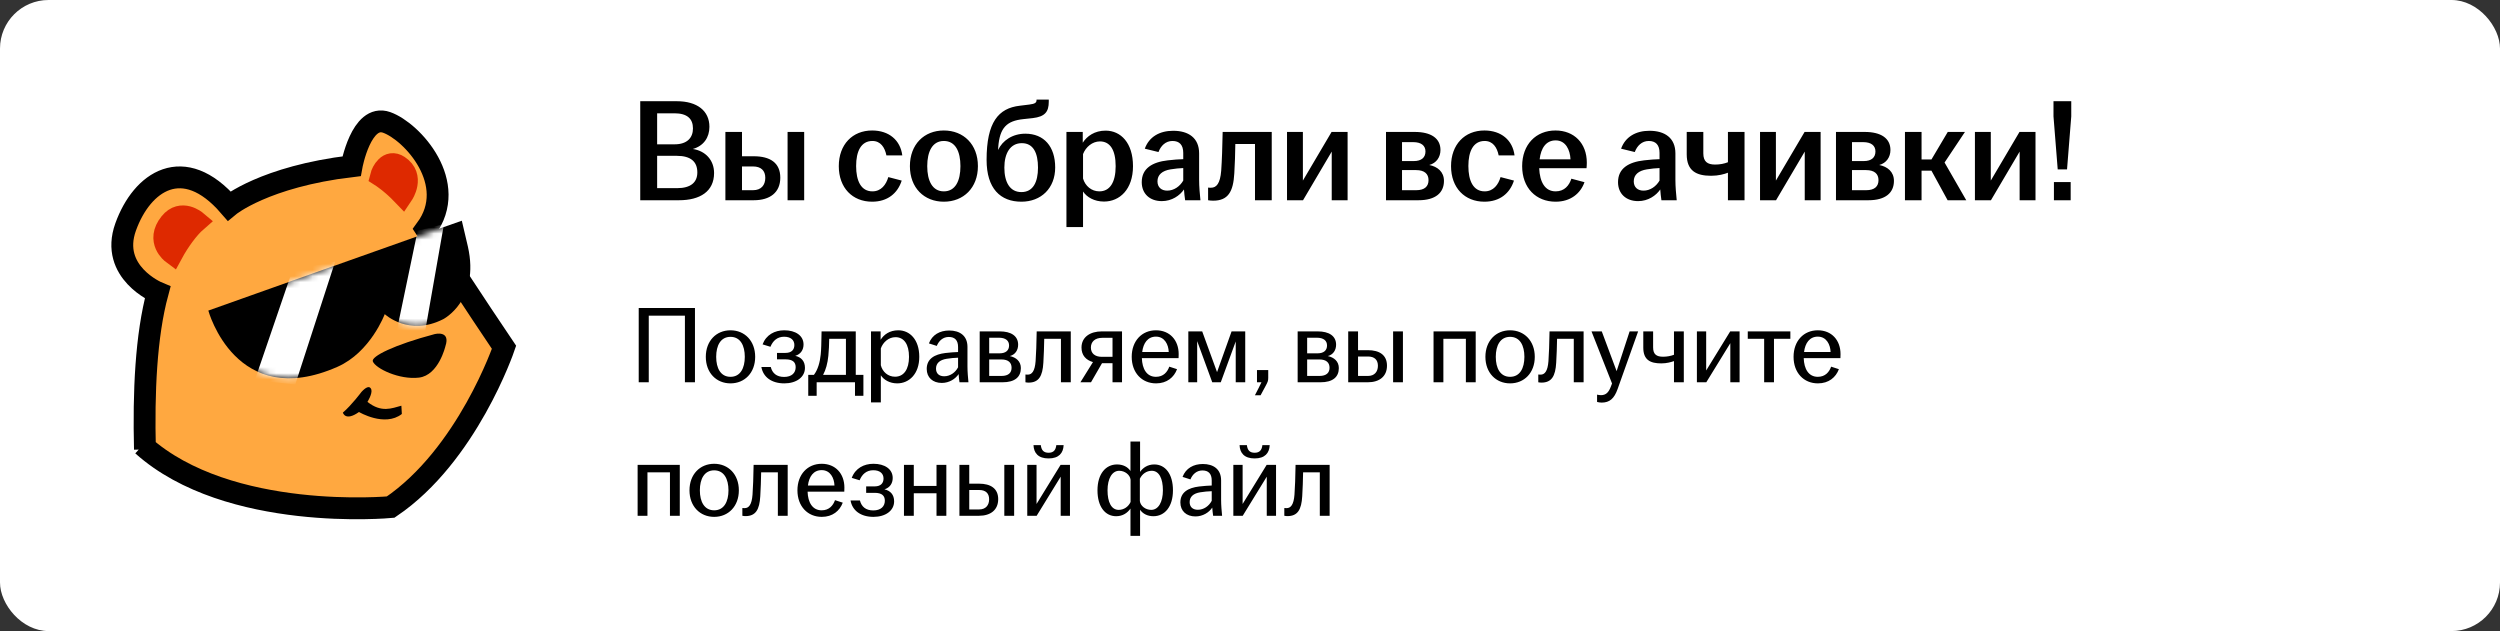
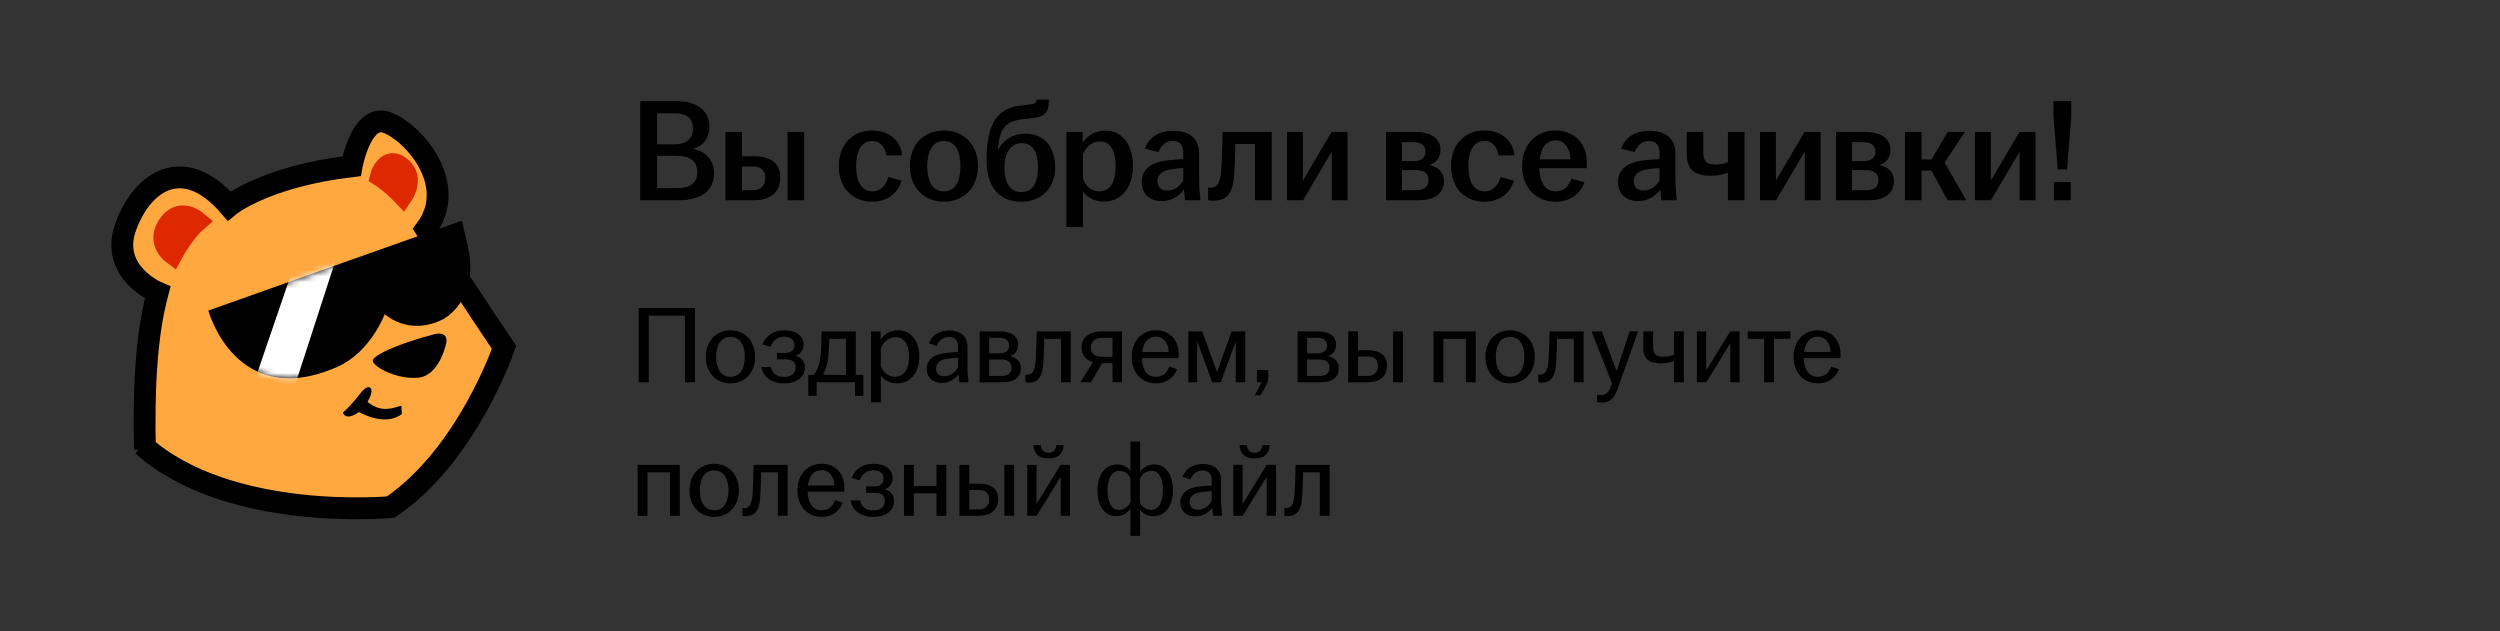
<svg xmlns="http://www.w3.org/2000/svg" width="412" height="104" viewBox="0 0 412 104" fill="none">
  <rect x="0" y="0" width="412" height="104" fill="#333333" stroke="none" />
-   <rect width="412" height="104" rx="8" fill="white" />
  <path d="M21.461 35.62C22.77 33.003 19.182 42.043 20.938 44.385C22.13 45.974 24.844 46.679 25.974 48.374C27.289 50.347 25.4 51.837 25.024 54.707C23.789 64.159 20.636 71.202 27.348 76.236C34.871 81.878 43.352 82.969 51.358 83.292C55.845 83.472 60.183 84.877 64.12 83.145C69.482 80.785 73.114 76.237 76.561 70.605C78.947 66.705 81.729 62.371 82.94 57.53C83.804 54.074 73.521 43.577 71.69 40.526C70.295 38.2 71.865 36.037 71.876 32.879C71.892 27.882 70.146 21.876 62.861 20.055C59.631 19.247 58.635 27.619 55.144 28.492C51.712 29.35 48.728 29.106 45.352 30.269C42.913 31.109 40.059 33.391 37.681 33.986C37.644 33.995 35.993 32.07 35.588 31.827C33.749 30.724 31.406 29.248 29.25 29.438C24.894 29.822 22.017 32.883 20.888 36.968C20.279 39.17 19.246 41.748 20.873 44.188" fill="#FFA840" />
  <path d="M31.631 36.514C32.42 37.052 31.448 37.765 30.505 38.802C29.57 39.831 28.67 41.189 27.822 40.765C25.157 39.432 27.131 36.84 29.098 36.013C30.265 35.522 31.417 36.368 31.631 36.514Z" fill="#FF6800" />
  <path d="M66.143 31.826C66.016 31.904 65.938 31.638 65.829 31.54C65.437 31.187 65.072 30.81 64.666 30.472C64.295 30.163 63.922 29.853 63.541 29.557C62.366 28.643 63.396 27.847 64.475 27.651C64.755 27.599 65.045 27.726 65.314 27.784C65.68 27.862 65.994 27.875 66.305 28.108C66.509 28.261 66.596 28.575 66.706 28.794C67.25 29.883 67.157 31.199 66.143 31.826Z" fill="#FF6800" />
  <path d="M23.885 74.068C23.652 64.658 24.053 55.342 25.982 48.212C25.982 48.212 18.018 44.881 20.707 37.4C23.395 29.919 30.219 25.227 37.759 33.935C37.759 33.935 43.584 29.103 57.941 27.395C57.941 27.395 59.517 18.685 63.719 20.173C67.921 21.661 75.757 30.241 70.198 37.77C70.198 37.77 79.263 51.644 83.064 57.238C83.064 57.238 77.026 75.022 64.376 83.569C64.376 83.569 37.687 86.089 23.498 73.377" stroke="black" stroke-width="3.6" stroke-miterlimit="10" />
  <path d="M61.44 59.56C61.123 58.748 64.926 56.839 71.667 55.05C71.667 55.05 74.302 54.393 73.4 57.064C73.4 57.064 72.295 61.836 69.052 62.23C65.808 62.623 61.898 60.728 61.44 59.56Z" fill="black" />
  <path d="M66.147 66.861C64.564 67.282 62.871 68.064 60.555 66.229C60.555 66.229 61.359 64.966 61.208 64.251C61.208 64.251 60.995 63.041 59.571 64.588C59.571 64.588 57.971 66.743 56.506 67.998C56.506 67.998 56.892 69.508 59.16 67.897C59.16 67.897 63.403 70.429 66.223 68.224" fill="black" />
  <path d="M32.314 36.48C31.038 37.592 29.468 39.744 28.398 41.721C28.398 41.721 25.668 39.698 28.043 36.757C29.906 34.45 32.314 36.48 32.314 36.48Z" stroke="#DE2900" stroke-width="3.6" stroke-miterlimit="10" />
  <path d="M62.795 29.017C62.795 29.017 64.495 30.098 66.352 32.034C66.352 32.034 68.328 29.102 65.69 27.366C63.986 26.244 62.969 28.332 62.795 29.017Z" stroke="#DE2900" stroke-width="3.6" stroke-miterlimit="10" />
  <path d="M76.108 36.375C74.435 36.915 34.334 51.184 34.334 51.184C34.334 51.184 38.852 67.854 55.62 60.448C61.08 58.037 63.406 51.768 63.406 51.768C63.406 51.768 67.346 55.499 73.047 52.597C73.047 52.597 79.111 49.499 77.106 40.624" fill="black" />
  <mask id="mask0_6485_7318" style="mask-type:luminance" maskUnits="userSpaceOnUse" x="34" y="36" width="44" height="27">
    <path d="M76.108 36.373C74.435 36.913 34.334 51.182 34.334 51.182C34.334 51.182 38.852 67.852 55.62 60.446C61.08 58.035 63.406 51.766 63.406 51.766C63.406 51.766 67.346 55.497 73.047 52.596C73.047 52.596 79.111 49.497 77.106 40.622" fill="white" />
  </mask>
  <g mask="url(#mask0_6485_7318)">
    <path d="M55.234 43.105L48.657 63.363L41.992 62.661L48.219 44.465L55.234 43.105Z" fill="white" />
-     <path d="M73.167 36.924L70.054 54.638L65.406 54.419L68.826 38.02L73.167 36.924Z" fill="white" />
  </g>
  <path d="M105.512 33V16.68H111.536C114.896 16.68 116.912 18.264 116.912 20.904C116.912 22.632 115.976 24.048 114.176 24.552C116.264 24.864 117.68 26.4 117.68 28.512C117.68 31.56 115.352 33 111.896 33H105.512ZM108.296 31.008H111.584C113.84 31.008 114.92 30.048 114.92 28.416C114.92 26.664 113.864 25.68 111.536 25.68H108.296V31.008ZM108.296 23.784H111.176C113.264 23.784 114.2 22.68 114.2 21.168C114.2 19.584 113.264 18.672 111.152 18.672H108.296V23.784ZM119.545 33V21.744H122.281V25.752H124.225C126.889 25.752 128.593 26.808 128.593 29.28C128.593 31.728 126.889 33 124.225 33H119.545ZM122.281 31.344H124.105C125.449 31.344 126.121 30.504 126.121 29.304C126.121 28.104 125.401 27.432 124.105 27.432H122.281V31.344ZM129.793 33V21.744H132.529V33H129.793ZM143.729 33.24C140.489 33.24 138.233 30.96 138.233 27.384C138.233 23.808 140.489 21.504 143.729 21.504C146.513 21.504 148.385 23.112 148.697 25.608H146.081C145.817 24.288 145.121 23.232 143.777 23.232C141.881 23.232 141.089 24.96 141.089 27.36C141.089 29.784 141.881 31.536 143.777 31.536C145.217 31.536 146.033 30.432 146.393 29.184L148.601 29.76C147.929 31.872 146.249 33.24 143.729 33.24ZM155.544 33.24C152.304 33.24 149.952 30.96 149.952 27.384C149.952 23.784 152.304 21.504 155.544 21.504C158.784 21.504 161.16 23.784 161.16 27.384C161.16 30.96 158.784 33.24 155.544 33.24ZM152.808 27.384C152.808 29.784 153.648 31.536 155.544 31.536C157.464 31.536 158.28 29.784 158.28 27.384C158.28 24.984 157.464 23.232 155.544 23.232C153.648 23.232 152.808 24.984 152.808 27.384ZM168.326 33.24C164.87 33.24 162.59 31.08 162.59 26.352C162.59 20.136 164.534 17.832 168.062 17.424L169.622 17.232C170.582 17.112 170.822 16.92 170.822 16.488V16.416H172.838V16.752C172.838 18.432 172.214 19.224 170.198 19.464L168.638 19.632C165.926 19.92 164.75 21.024 164.51 24.264L164.486 24.72C165.206 23.16 166.862 22.032 168.974 22.032C172.046 22.032 173.894 24.144 173.894 27.6C173.894 31.032 171.566 33.24 168.326 33.24ZM165.518 27.624C165.518 30.024 166.43 31.656 168.326 31.656C170.246 31.656 171.062 30.024 171.062 27.624C171.062 25.248 170.318 23.592 168.398 23.592C166.502 23.592 165.518 25.248 165.518 27.624ZM175.749 37.416V21.744H178.437V23.52C179.133 22.44 180.381 21.528 182.205 21.528C184.701 21.528 186.717 23.544 186.717 27.384C186.717 31.224 184.509 33.216 181.941 33.216C180.333 33.216 179.109 32.496 178.485 31.56V37.416H175.749ZM178.485 29.424C178.845 30.648 179.877 31.536 181.173 31.536C182.877 31.536 183.861 30.096 183.861 27.384C183.861 24.648 182.901 23.304 181.269 23.304C180.021 23.304 178.941 24.216 178.485 25.392V29.424ZM191.471 33.144C189.479 33.144 188.159 31.92 188.159 30.024C188.159 27.72 189.935 26.712 192.455 26.424C193.391 26.304 194.303 26.256 194.999 26.232V25.2C194.999 23.88 194.375 23.232 193.223 23.232C192.095 23.232 191.303 24.024 190.919 25.056L188.663 24.504C189.359 22.56 191.087 21.552 193.343 21.552C195.863 21.552 197.615 22.728 197.615 25.272V29.616C197.615 30.816 197.735 32.016 197.831 33H195.311C195.239 32.472 195.143 31.776 195.119 31.224C194.423 32.232 193.127 33.144 191.471 33.144ZM190.751 29.88C190.751 30.864 191.399 31.416 192.359 31.416C193.463 31.416 194.447 30.72 194.999 29.76V27.696C194.327 27.72 193.655 27.792 192.911 27.912C191.543 28.128 190.751 28.8 190.751 29.88ZM199.934 33.072C199.646 33.072 199.382 33.048 199.094 33V30.912C199.238 30.936 199.382 30.936 199.574 30.936C200.462 30.936 201.086 30.264 201.254 28.128C201.374 26.448 201.446 24.264 201.494 21.744H209.582V33H206.822V23.736H203.582C203.558 25.296 203.51 27.072 203.414 28.56C203.246 31.608 202.382 33.072 199.934 33.072ZM212.1 33V21.744H214.716V29.76L219.444 21.744H222.084V33H219.468V24.984L214.74 33H212.1ZM228.413 33V21.744H233.165C235.805 21.744 237.389 22.776 237.389 24.72C237.389 25.896 236.717 26.88 235.541 27.192C236.909 27.456 237.965 28.32 237.965 29.808C237.965 31.776 236.573 33 233.765 33H228.413ZM231.053 31.344H233.405C234.773 31.344 235.421 30.72 235.421 29.688C235.421 28.656 234.749 28.032 233.381 28.032H231.053V31.344ZM231.053 26.544H232.997C234.245 26.544 234.917 25.968 234.917 24.96C234.917 24 234.221 23.424 232.901 23.424H231.053V26.544ZM244.628 33.24C241.388 33.24 239.132 30.96 239.132 27.384C239.132 23.808 241.388 21.504 244.628 21.504C247.412 21.504 249.284 23.112 249.596 25.608H246.98C246.716 24.288 246.02 23.232 244.676 23.232C242.78 23.232 241.988 24.96 241.988 27.36C241.988 29.784 242.78 31.536 244.676 31.536C246.116 31.536 246.932 30.432 247.292 29.184L249.5 29.76C248.828 31.872 247.148 33.24 244.628 33.24ZM256.371 33.24C253.131 33.24 250.851 30.96 250.851 27.384C250.851 23.808 253.131 21.504 256.347 21.504C259.395 21.504 261.507 23.592 261.507 26.808C261.507 27.192 261.483 27.48 261.459 27.72H253.659C253.755 29.976 254.595 31.536 256.371 31.536C257.835 31.536 258.603 30.552 258.963 29.448L261.123 30.024C260.475 31.872 258.843 33.24 256.371 33.24ZM253.731 26.256H258.819C258.747 24.696 258.027 23.136 256.371 23.136C254.787 23.136 253.947 24.408 253.731 26.256ZM269.963 33.144C267.971 33.144 266.651 31.92 266.651 30.024C266.651 27.72 268.427 26.712 270.947 26.424C271.883 26.304 272.795 26.256 273.491 26.232V25.2C273.491 23.88 272.867 23.232 271.715 23.232C270.587 23.232 269.795 24.024 269.411 25.056L267.155 24.504C267.851 22.56 269.579 21.552 271.835 21.552C274.355 21.552 276.107 22.728 276.107 25.272V29.616C276.107 30.816 276.227 32.016 276.323 33H273.803C273.731 32.472 273.635 31.776 273.611 31.224C272.915 32.232 271.619 33.144 269.963 33.144ZM269.243 29.88C269.243 30.864 269.891 31.416 270.851 31.416C271.955 31.416 272.939 30.72 273.491 29.76V27.696C272.819 27.72 272.147 27.792 271.403 27.912C270.035 28.128 269.243 28.8 269.243 29.88ZM284.763 28.464C284.139 28.704 283.203 28.968 281.979 28.968C279.555 28.968 277.971 28.152 277.971 25.44V21.744H280.707V25.272C280.707 26.64 281.379 27.12 282.651 27.12C283.443 27.12 284.163 26.976 284.763 26.736V21.744H287.499V33H284.763V28.464ZM290.053 33V21.744H292.669V29.76L297.397 21.744H300.037V33H297.421V24.984L292.693 33H290.053ZM302.569 33V21.744H307.321C309.961 21.744 311.545 22.776 311.545 24.72C311.545 25.896 310.873 26.88 309.697 27.192C311.065 27.456 312.121 28.32 312.121 29.808C312.121 31.776 310.729 33 307.921 33H302.569ZM305.209 31.344H307.561C308.929 31.344 309.577 30.72 309.577 29.688C309.577 28.656 308.905 28.032 307.537 28.032H305.209V31.344ZM305.209 26.544H307.153C308.401 26.544 309.073 25.968 309.073 24.96C309.073 24 308.377 23.424 307.057 23.424H305.209V26.544ZM313.936 33V21.744H316.672V26.28H318.304L320.992 21.744H323.824L320.464 26.784L324.04 33H320.968L318.304 28.128H316.672V33H313.936ZM325.467 33V21.744H328.083V29.76L332.811 21.744H335.451V33H332.835V24.984L328.107 33H325.467ZM339.111 27.912L338.415 19.176V16.68H341.343V19.176L340.647 27.912H339.111ZM338.487 33V30H341.247V33H338.487Z" fill="black" />
  <path d="M105.26 63V50.76H114.53V63H112.874V52.02H106.916V63H105.26ZM120.385 63.18C118.045 63.18 116.317 61.434 116.317 58.806C116.317 56.178 118.045 54.432 120.385 54.432C122.725 54.432 124.453 56.178 124.453 58.806C124.453 61.434 122.725 63.18 120.385 63.18ZM118.027 58.806C118.027 60.678 118.765 62.1 120.385 62.1C122.005 62.1 122.743 60.678 122.743 58.806C122.743 56.934 122.005 55.512 120.385 55.512C118.765 55.512 118.027 56.934 118.027 58.806ZM129.255 63.18C127.149 63.18 125.763 62.136 125.475 60.48H127.023C127.275 61.506 127.995 62.118 129.219 62.118C130.497 62.118 131.127 61.434 131.127 60.516C131.127 59.706 130.659 59.22 129.453 59.22H128.049V58.158H129.453C130.461 58.158 130.911 57.618 130.911 56.862C130.911 56.052 130.335 55.494 129.219 55.494C128.085 55.494 127.365 56.178 126.969 57.15L125.673 56.754C126.267 55.17 127.671 54.432 129.255 54.432C131.091 54.432 132.423 55.296 132.423 56.772C132.423 57.654 131.955 58.374 131.055 58.644C132.045 58.86 132.657 59.526 132.657 60.624C132.657 62.172 131.217 63.18 129.255 63.18ZM133.199 65.232V61.776H134.135C134.783 60.93 135.125 59.706 135.251 58.446C135.341 57.6 135.359 56.61 135.395 54.612H141.029V61.776H142.289V65.232H140.903V63H134.585V65.232H133.199ZM135.647 61.776H139.409V55.836H136.655C136.637 56.772 136.601 57.744 136.511 58.644C136.385 59.904 136.097 60.93 135.647 61.776ZM143.541 66.312V54.612H145.125V55.998C145.665 55.134 146.619 54.432 148.041 54.432C149.931 54.432 151.497 55.962 151.497 58.806C151.497 61.65 149.805 63.18 147.861 63.18C146.601 63.18 145.647 62.586 145.161 61.848V66.312H143.541ZM145.161 60.192C145.431 61.272 146.331 62.082 147.501 62.082C148.941 62.082 149.805 60.876 149.805 58.806C149.805 56.736 148.977 55.566 147.573 55.566C146.457 55.566 145.521 56.394 145.161 57.42V60.192ZM155.208 63.108C153.714 63.108 152.724 62.208 152.724 60.804C152.724 59.112 154.038 58.392 155.802 58.176C156.558 58.086 157.332 58.032 157.89 58.014V57.186C157.89 56.07 157.35 55.53 156.36 55.53C155.388 55.53 154.722 56.178 154.38 57.006L153.084 56.592C153.624 55.17 154.884 54.468 156.432 54.468C158.16 54.468 159.438 55.314 159.438 57.168V60.372C159.438 61.29 159.528 62.244 159.6 63H158.124C158.07 62.604 157.998 62.082 157.98 61.65C157.458 62.442 156.432 63.108 155.208 63.108ZM154.254 60.75C154.254 61.56 154.776 62.01 155.604 62.01C156.576 62.01 157.44 61.398 157.89 60.534V58.95C157.278 58.968 156.666 59.022 156 59.13C154.866 59.31 154.254 59.868 154.254 60.75ZM161.453 63V54.612H164.747C166.637 54.612 167.789 55.368 167.789 56.808C167.789 57.69 167.321 58.446 166.421 58.68C167.447 58.896 168.239 59.544 168.239 60.66C168.239 62.118 167.267 63 165.215 63H161.453ZM163.019 61.956H165.053C166.205 61.956 166.709 61.416 166.709 60.606C166.709 59.76 166.169 59.238 165.035 59.238H163.019V61.956ZM163.019 58.23H164.729C165.773 58.23 166.295 57.726 166.295 56.934C166.295 56.16 165.755 55.656 164.621 55.656H163.019V58.23ZM169.515 63.054C169.353 63.054 169.191 63.036 168.993 63V61.722C169.101 61.74 169.227 61.74 169.371 61.74C170.055 61.74 170.541 61.182 170.667 59.526C170.757 58.302 170.811 56.7 170.847 54.612H176.463V63H174.843V55.836H172.089C172.071 57.132 172.017 58.554 171.945 59.778C171.819 61.992 171.189 63.054 169.515 63.054ZM183.343 63V59.85H181.615L179.797 63H178.051L180.121 59.67C178.969 59.346 178.231 58.554 178.231 57.276C178.231 55.53 179.689 54.612 181.579 54.612H184.909V63H183.343ZM179.779 57.276C179.779 58.212 180.409 58.806 181.597 58.806H183.343V55.674H181.651C180.427 55.674 179.779 56.34 179.779 57.276ZM190.52 63.18C188.18 63.18 186.506 61.434 186.506 58.806C186.506 56.178 188.18 54.432 190.502 54.432C192.788 54.432 194.246 56.07 194.246 58.356C194.246 58.662 194.246 58.86 194.228 59.022H188.18C188.234 60.786 188.972 62.1 190.502 62.1C191.744 62.1 192.392 61.29 192.698 60.426L193.976 60.84C193.472 62.19 192.302 63.18 190.52 63.18ZM188.234 58.014H192.608C192.572 56.808 191.942 55.476 190.502 55.476C189.152 55.476 188.414 56.538 188.234 58.014ZM195.836 63V54.612H198.122L200.57 61.326L202.964 54.612H205.214V63H203.648V56.268L201.182 63H199.778L197.294 56.214V63H195.836ZM206.809 65.142C207.187 64.422 207.547 63.72 207.889 63H207.151V60.984H209.005V62.262C209.005 62.766 208.915 62.946 208.645 63.468L207.745 65.142H206.809ZM213.853 63V54.612H217.147C219.037 54.612 220.189 55.368 220.189 56.808C220.189 57.69 219.721 58.446 218.821 58.68C219.847 58.896 220.639 59.544 220.639 60.66C220.639 62.118 219.667 63 217.615 63H213.853ZM215.419 61.956H217.453C218.605 61.956 219.109 61.416 219.109 60.606C219.109 59.76 218.569 59.238 217.435 59.238H215.419V61.956ZM215.419 58.23H217.129C218.173 58.23 218.695 57.726 218.695 56.934C218.695 56.16 218.155 55.656 217.021 55.656H215.419V58.23ZM222.185 63V54.612H223.805V57.708H225.407C227.333 57.708 228.575 58.5 228.575 60.264C228.575 62.028 227.333 63 225.407 63H222.185ZM223.805 61.956H225.443C226.523 61.956 227.081 61.254 227.081 60.282C227.081 59.31 226.523 58.752 225.443 58.752H223.805V61.956ZM229.583 63V54.612H231.203V63H229.583ZM236.248 63V54.612H243.196V63H241.576V55.836H237.868V63H236.248ZM248.863 63.18C246.523 63.18 244.795 61.434 244.795 58.806C244.795 56.178 246.523 54.432 248.863 54.432C251.203 54.432 252.931 56.178 252.931 58.806C252.931 61.434 251.203 63.18 248.863 63.18ZM246.505 58.806C246.505 60.678 247.243 62.1 248.863 62.1C250.483 62.1 251.221 60.678 251.221 58.806C251.221 56.934 250.483 55.512 248.863 55.512C247.243 55.512 246.505 56.934 246.505 58.806ZM254.031 63.054C253.869 63.054 253.707 63.036 253.509 63V61.722C253.617 61.74 253.743 61.74 253.887 61.74C254.571 61.74 255.057 61.182 255.183 59.526C255.273 58.302 255.327 56.7 255.363 54.612H260.979V63H259.359V55.836H256.605C256.587 57.132 256.533 58.554 256.461 59.778C256.335 61.992 255.705 63.054 254.031 63.054ZM263.953 66.348C263.683 66.348 263.377 66.294 263.197 66.24V65.034C263.341 65.07 263.593 65.124 263.827 65.124C264.655 65.124 265.105 64.674 265.465 63.72L265.663 63.198L262.279 54.612H263.971L266.419 61.164L268.561 54.612H269.965L266.581 64.116C266.023 65.682 265.267 66.348 263.953 66.348ZM275.872 59.508C275.404 59.67 274.702 59.886 273.766 59.886C271.984 59.886 270.814 59.328 270.814 57.294V54.612H272.434V57.258C272.434 58.392 272.992 58.788 274.072 58.788C274.738 58.788 275.368 58.662 275.872 58.464V54.612H277.492V63H275.872V59.508ZM279.648 63V54.612H281.178V61.056L285.138 54.612H286.686V63H285.156V56.556L281.196 63H279.648ZM290.732 63V55.836H288.032V54.612H295.052V55.836H292.352V63H290.732ZM299.593 63.18C297.253 63.18 295.579 61.434 295.579 58.806C295.579 56.178 297.253 54.432 299.575 54.432C301.861 54.432 303.319 56.07 303.319 58.356C303.319 58.662 303.319 58.86 303.301 59.022H297.253C297.307 60.786 298.045 62.1 299.575 62.1C300.817 62.1 301.465 61.29 301.771 60.426L303.049 60.84C302.545 62.19 301.375 63.18 299.593 63.18ZM297.307 58.014H301.681C301.645 56.808 301.015 55.476 299.575 55.476C298.225 55.476 297.487 56.538 297.307 58.014ZM105.08 85V76.612H112.028V85H110.408V77.836H106.7V85H105.08ZM117.695 85.18C115.355 85.18 113.627 83.434 113.627 80.806C113.627 78.178 115.355 76.432 117.695 76.432C120.035 76.432 121.763 78.178 121.763 80.806C121.763 83.434 120.035 85.18 117.695 85.18ZM115.337 80.806C115.337 82.678 116.075 84.1 117.695 84.1C119.315 84.1 120.053 82.678 120.053 80.806C120.053 78.934 119.315 77.512 117.695 77.512C116.075 77.512 115.337 78.934 115.337 80.806ZM122.863 85.054C122.701 85.054 122.539 85.036 122.341 85V83.722C122.449 83.74 122.575 83.74 122.719 83.74C123.403 83.74 123.889 83.182 124.015 81.526C124.105 80.302 124.159 78.7 124.195 76.612H129.811V85H128.191V77.836H125.437C125.419 79.132 125.365 80.554 125.293 81.778C125.167 83.992 124.537 85.054 122.863 85.054ZM135.431 85.18C133.091 85.18 131.417 83.434 131.417 80.806C131.417 78.178 133.091 76.432 135.413 76.432C137.699 76.432 139.157 78.07 139.157 80.356C139.157 80.662 139.157 80.86 139.139 81.022H133.091C133.145 82.786 133.883 84.1 135.413 84.1C136.655 84.1 137.303 83.29 137.609 82.426L138.887 82.84C138.383 84.19 137.213 85.18 135.431 85.18ZM133.145 80.014H137.519C137.483 78.808 136.853 77.476 135.413 77.476C134.063 77.476 133.325 78.538 133.145 80.014ZM143.95 85.18C141.844 85.18 140.458 84.136 140.17 82.48H141.718C141.97 83.506 142.69 84.118 143.914 84.118C145.192 84.118 145.822 83.434 145.822 82.516C145.822 81.706 145.354 81.22 144.148 81.22H142.744V80.158H144.148C145.156 80.158 145.606 79.618 145.606 78.862C145.606 78.052 145.03 77.494 143.914 77.494C142.78 77.494 142.06 78.178 141.664 79.15L140.368 78.754C140.962 77.17 142.366 76.432 143.95 76.432C145.786 76.432 147.118 77.296 147.118 78.772C147.118 79.654 146.65 80.374 145.75 80.644C146.74 80.86 147.352 81.526 147.352 82.624C147.352 84.172 145.912 85.18 143.95 85.18ZM148.973 85V76.612H150.593V80.086H154.337V76.612H155.957V85H154.337V81.292H150.593V85H148.973ZM158.113 85V76.612H159.733V79.708H161.335C163.261 79.708 164.503 80.5 164.503 82.264C164.503 84.028 163.261 85 161.335 85H158.113ZM159.733 83.956H161.371C162.451 83.956 163.009 83.254 163.009 82.282C163.009 81.31 162.451 80.752 161.371 80.752H159.733V83.956ZM165.511 85V76.612H167.131V85H165.511ZM169.293 85V76.612H170.823V83.056L174.783 76.612H176.331V85H174.801V78.556L170.841 85H169.293ZM170.319 73.354H171.525C171.615 74.146 171.957 74.614 172.803 74.614C173.649 74.614 173.991 74.146 174.081 73.354H175.287C175.233 74.668 174.495 75.55 172.803 75.55C171.111 75.55 170.373 74.668 170.319 73.354ZM186.301 88.312V83.812C185.833 84.496 185.059 85.072 183.943 85.072C182.143 85.072 180.865 83.524 180.865 80.806C180.865 78.088 182.233 76.54 184.087 76.54C185.059 76.54 185.851 76.936 186.301 77.62V72.76H187.885V77.764C188.353 77.098 189.127 76.54 190.225 76.54C192.025 76.54 193.303 78.088 193.303 80.806C193.303 83.524 191.935 85.072 190.081 85.072C189.127 85.072 188.335 84.676 187.885 84.01V88.312H186.301ZM182.521 80.806C182.521 82.75 183.151 84.028 184.357 84.028C185.221 84.028 185.959 83.506 186.319 82.732V79.06C186.229 78.25 185.383 77.584 184.447 77.584C183.277 77.584 182.521 78.862 182.521 80.806ZM187.849 82.57C187.939 83.38 188.785 84.028 189.721 84.028C190.891 84.028 191.647 82.75 191.647 80.806C191.647 78.862 191.017 77.584 189.811 77.584C188.947 77.584 188.209 78.124 187.849 78.898V82.57ZM197.009 85.108C195.515 85.108 194.525 84.208 194.525 82.804C194.525 81.112 195.839 80.392 197.603 80.176C198.359 80.086 199.133 80.032 199.691 80.014V79.186C199.691 78.07 199.151 77.53 198.161 77.53C197.189 77.53 196.523 78.178 196.181 79.006L194.885 78.592C195.425 77.17 196.685 76.468 198.233 76.468C199.961 76.468 201.239 77.314 201.239 79.168V82.372C201.239 83.29 201.329 84.244 201.401 85H199.925C199.871 84.604 199.799 84.082 199.781 83.65C199.259 84.442 198.233 85.108 197.009 85.108ZM196.055 82.75C196.055 83.56 196.577 84.01 197.405 84.01C198.377 84.01 199.241 83.398 199.691 82.534V80.95C199.079 80.968 198.467 81.022 197.801 81.13C196.667 81.31 196.055 81.868 196.055 82.75ZM203.254 85V76.612H204.784V83.056L208.744 76.612H210.292V85H208.762V78.556L204.802 85H203.254ZM204.28 73.354H205.486C205.576 74.146 205.918 74.614 206.764 74.614C207.61 74.614 207.952 74.146 208.042 73.354H209.248C209.194 74.668 208.456 75.55 206.764 75.55C205.072 75.55 204.334 74.668 204.28 73.354ZM212.177 85.054C212.015 85.054 211.853 85.036 211.655 85V83.722C211.763 83.74 211.889 83.74 212.033 83.74C212.717 83.74 213.203 83.182 213.329 81.526C213.419 80.302 213.473 78.7 213.509 76.612H219.125V85H217.505V77.836H214.751C214.733 79.132 214.679 80.554 214.607 81.778C214.481 83.992 213.851 85.054 212.177 85.054Z" fill="black" />
</svg>